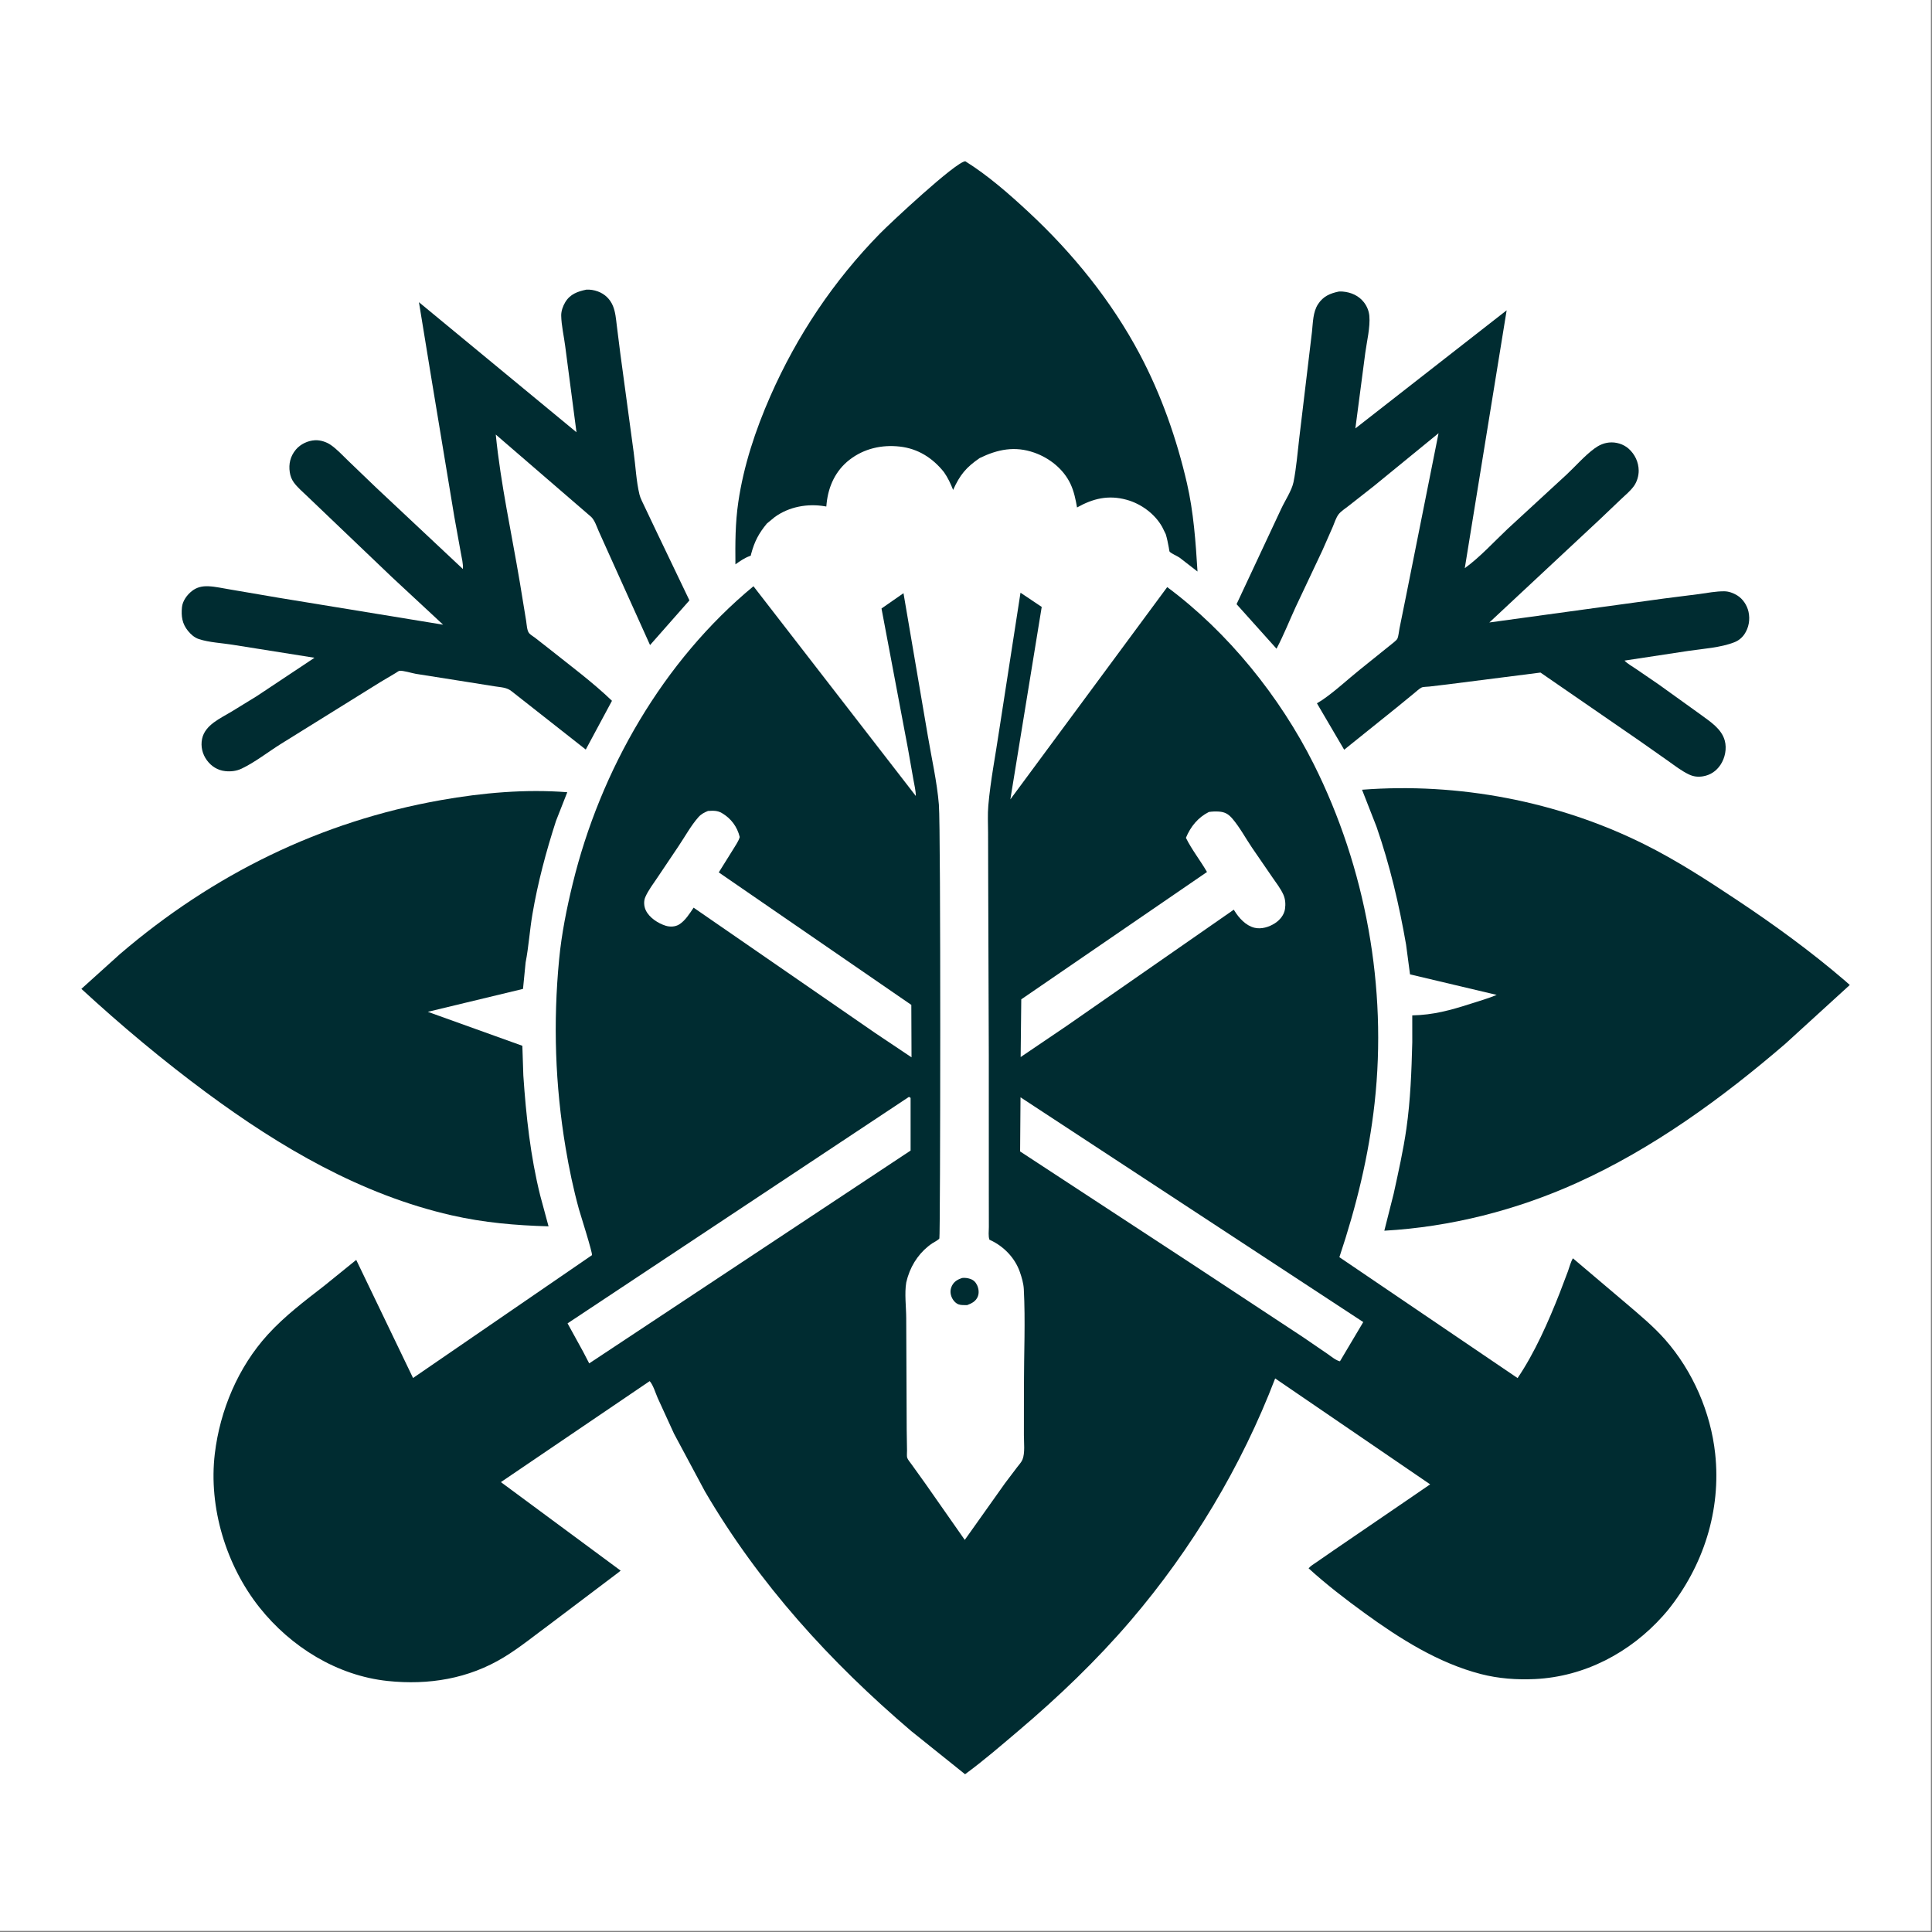
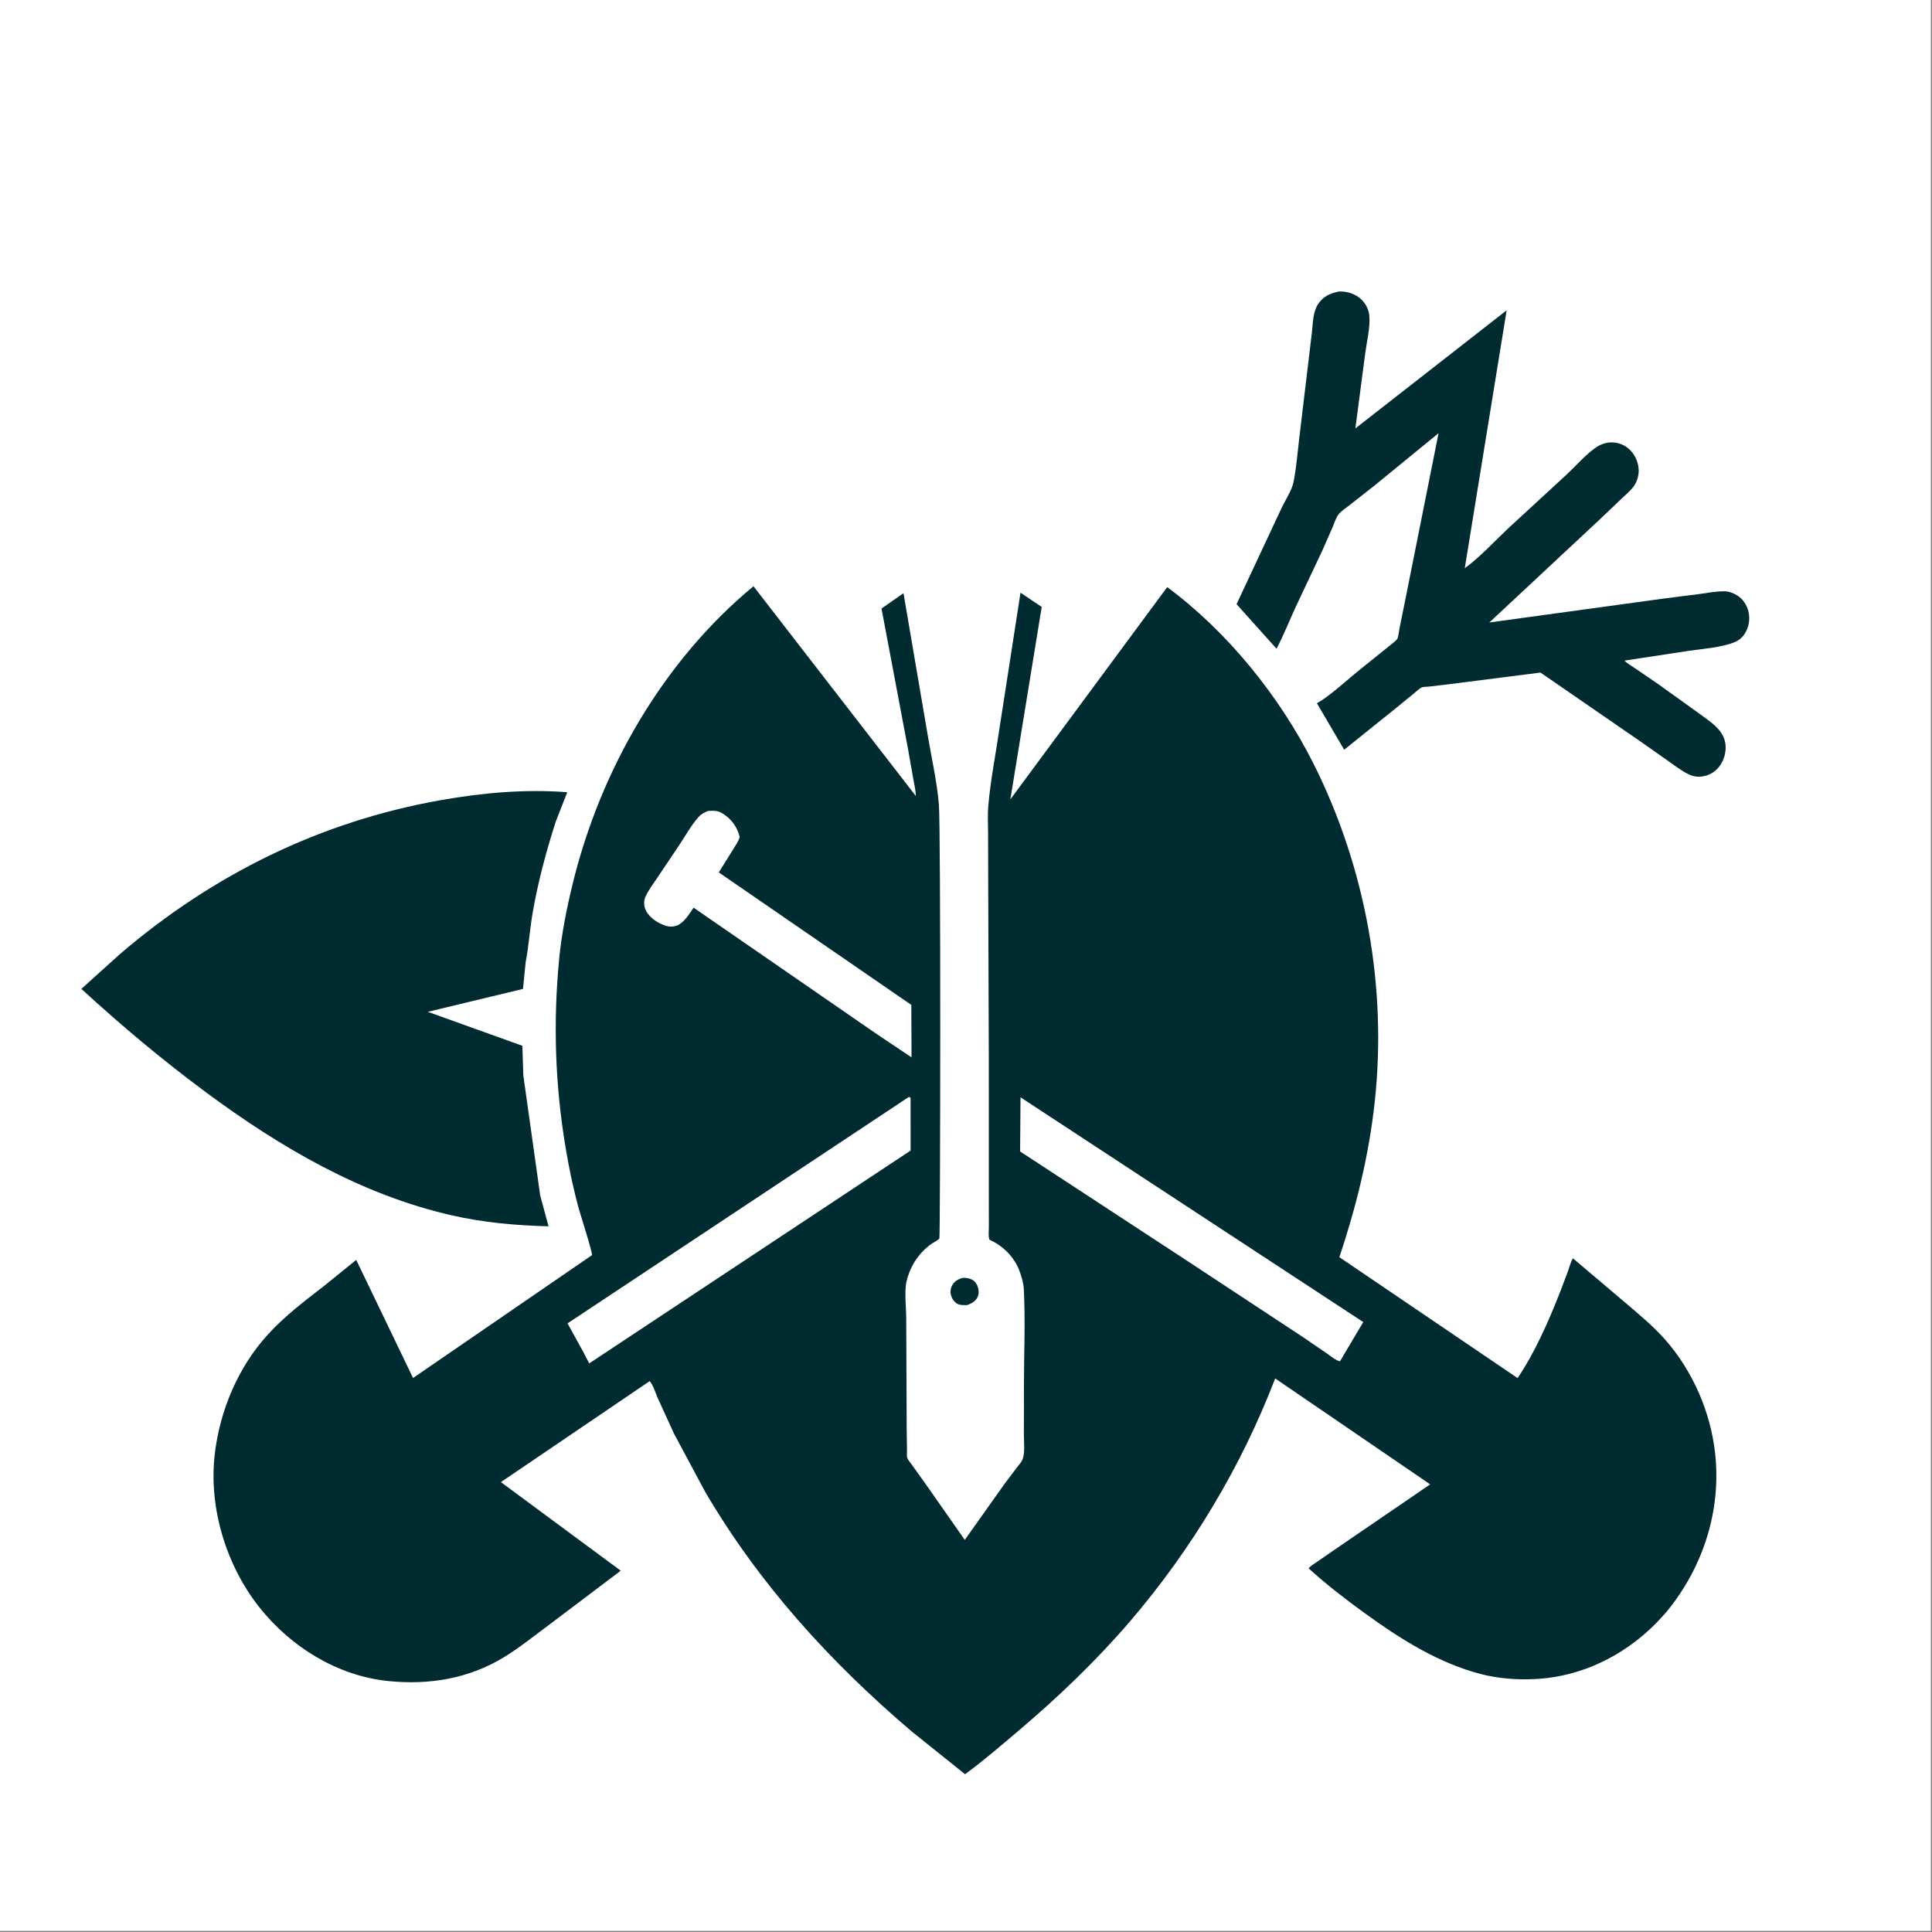
<svg xmlns="http://www.w3.org/2000/svg" width="500" height="500">
  <rect width="100%" height="100%" fill="#808080" stroke="none" />
  <path fill="white" transform="matrix(0.488 0 0 0.488 0 -3.05176e-05)" d="M-0 -0L1024 0L1024 1024L-0 1024L0 -0Z" />
  <path fill="#002C31" transform="matrix(0.488 0 0 0.488 0 -3.05176e-05)" d="M510.19 677.75C511.546 677.563 513.139 677.762 514.438 678.192C516.238 678.787 517.396 679.877 518.189 681.589C519.03 683.404 519.314 685.651 518.564 687.541C517.54 690.118 515.394 691.198 512.945 692.119C511.516 692.114 509.781 692.238 508.42 691.761C506.61 691.126 505.194 689.305 504.557 687.553C503.817 685.517 503.936 683.592 504.955 681.675C506.094 679.533 507.98 678.506 510.19 677.75Z" />
-   <path fill="#002C31" transform="matrix(0.488 0 0 0.488 0 -3.05176e-05)" d="M310.963 153.604C313.083 153.504 314.996 153.824 317 154.539C320.717 155.865 323.554 158.601 325.059 162.248C326.408 165.517 326.676 169.198 327.11 172.68L328.971 187.5L336.051 239.842C337.067 247.08 337.41 255.189 339.126 262.25C339.635 264.345 340.883 266.561 341.778 268.525L347.75 281.098L365.626 318.4L344.738 342.098L322.65 293.122L317.462 281.583C316.423 279.22 315.391 275.907 313.496 274.104L262.92 230.455C265.523 256.624 271.318 282.803 275.668 308.75L279.027 329.25C279.308 330.98 279.447 334.407 280.576 335.763C281.339 336.679 282.877 337.553 283.838 338.289L291.101 343.969C302.284 352.912 314.241 361.716 324.543 371.651L310.65 397.508L271.525 366.75C268.787 364.431 265.666 364.539 262.253 363.965L247.326 361.583L220.5 357.346C218.341 356.984 213.758 355.495 211.783 355.765C211.423 355.814 210.187 356.705 209.855 356.901L201.871 361.636L148.898 394.565C142.199 398.754 135.275 404.223 128.203 407.593C125.442 408.909 122.491 409.279 119.458 408.949C115.447 408.511 112.135 406.45 109.75 403.232C107.321 399.954 106.334 395.834 107.175 391.812C108.725 384.404 116.967 380.926 122.829 377.371L136.274 369.119L166.778 348.831L123.429 341.94C117.711 341.006 110.929 340.726 105.5 338.934C103.095 338.141 101.252 336.482 99.674 334.546C96.566 330.733 96.05 326.758 96.498 322.042C96.814 318.707 99.188 315.478 101.75 313.459C104.357 311.404 107.217 310.781 110.468 310.906C114.258 311.052 118.142 312.007 121.9 312.591L147.863 317.027L234.994 331.288L207.694 305.917L176.347 275.976L162.853 263.081C160.543 260.852 157.694 258.452 155.817 255.853C154.658 254.249 153.98 252.451 153.682 250.5C153 246.041 153.965 241.947 156.901 238.435C159.339 235.518 163.323 233.648 167.104 233.47C169.918 233.338 173.136 234.372 175.443 235.981C178.766 238.298 181.633 241.435 184.541 244.25L199.386 258.511L245.481 301.763C245.735 299.089 244.829 295.756 244.379 293.105L240.935 274.043L228.838 201.025L222.178 160.265L305.722 229.234L299.745 183.61C299.085 178.397 297.718 172.596 297.623 167.372C297.579 164.976 298.552 162.256 299.78 160.237C302.379 155.962 306.343 154.574 310.963 153.604Z" />
  <path fill="#002C31" transform="matrix(0.488 0 0 0.488 0 -3.05176e-05)" d="M710.012 154.613C710.735 154.566 711.438 154.568 712.161 154.632C716.522 155.014 720.543 156.777 723.298 160.286C724.905 162.333 725.963 164.897 726.198 167.5C726.741 173.526 724.854 181.083 724.046 187.107L718.789 227.202L799.015 164.566L776.812 301.321C784.929 295.439 792.265 287.341 799.56 280.459L830.812 251.676C835.557 247.241 840.319 241.729 845.515 237.901C847.876 236.163 850.317 235.007 853.26 234.689C856.958 234.29 860.978 235.498 863.75 237.99C867.046 240.952 869.001 245.1 869.042 249.554C869.068 252.326 868.156 255.458 866.538 257.722C864.646 260.37 862.101 262.433 859.75 264.65L848.717 275.161L789.839 330.118L882.468 317.407L901 315.059C905.383 314.458 910.069 313.525 914.5 313.583C916.896 313.614 919.264 314.518 921.293 315.763C924.308 317.614 926.523 320.997 927.282 324.438C928.194 328.568 927.457 332.925 925.053 336.42C923.736 338.335 921.939 339.753 919.781 340.602C912.495 343.47 903.232 344.038 895.5 345.172L861.517 350.331C863.149 352.047 865.577 353.354 867.536 354.693L879.715 363.027L902.073 379.093C907.013 382.742 912.988 386.497 914.688 392.768C915.831 396.989 914.858 401.909 912.461 405.541C910.271 408.86 907.14 411.015 903.222 411.689C900.599 412.14 898.177 411.891 895.762 410.745C891.777 408.853 888.292 406.133 884.715 403.591L869.231 392.708L816.958 356.681L767.5 362.973L757.975 364.103C756.995 364.222 754.795 364.198 753.953 364.591C752.672 365.19 751.061 366.767 749.935 367.66L740.643 375.263L712.853 397.599L698.407 372.98L701.18 371.258C708.219 366.461 714.594 360.39 721.257 355.059L737.19 342.25C738.086 341.476 740.479 339.784 741.02 338.782C741.663 337.593 741.886 334.724 742.18 333.326L745.617 316.344L762.902 229.741L728.649 257.736L715.055 268.404C713.439 269.701 711.115 271.121 709.873 272.777C708.478 274.638 707.719 277.217 706.82 279.349L701.319 291.849L687.124 321.925C683.739 329.249 680.763 336.908 676.968 344.022L655.783 320.406L679.465 269.813C681.425 265.576 685.091 260.099 685.984 255.663C687.522 248.015 688.115 239.934 689.051 232.168L694.087 190.084L695.78 175.91C696.317 171.053 696.247 165.491 699.017 161.27C701.748 157.109 705.37 155.579 710.012 154.613Z" />
-   <path fill="#002C31" transform="matrix(0.488 0 0 0.488 0 -3.05176e-05)" d="M406.725 277.611C402.399 282.829 400.11 287.188 398.351 293.764C398.036 294.944 398.415 294.591 397.532 294.917C394.72 295.955 392.446 297.583 390.01 299.289C389.904 288.177 389.915 277.376 391.528 266.35C394.365 246.95 400.64 228.066 408.5 210.166C422.63 177.988 442.096 148.938 466.684 123.839C472.064 118.347 506.993 85.681 511.938 85.53C523.991 93.053 535.164 102.872 545.548 112.525C568.877 134.212 589.497 159.649 604.454 187.865C615.813 209.292 624.016 232.65 629.467 256.251C632.973 271.432 634.122 287.565 635.066 303.093L625.559 295.735C624.225 294.804 621.222 293.611 620.263 292.531C620.134 292.386 619.888 290.587 619.841 290.347C619.377 287.958 618.945 285.591 618.219 283.265L616.36 279.482C612.445 272.485 605.101 267.121 597.393 265.022C587.747 262.395 579.655 264.37 571.184 269.121C570.452 264.915 569.567 260.619 567.753 256.725C564.076 248.832 556.619 242.895 548.492 240.045C538.195 236.434 529.114 238.274 519.568 242.909C512.36 247.855 509.078 251.811 505.467 259.819C504.098 256.403 502.705 253.372 500.58 250.348C494.58 242.863 486.882 237.935 477.225 236.832C467.675 235.741 458.218 237.875 450.557 243.804C443.204 249.494 439.381 257.708 438.394 266.802L438.214 268.624L437.402 268.484C428.257 266.952 418.496 268.689 410.889 274.193L406.725 277.611Z" />
-   <path fill="#002C31" transform="matrix(0.488 0 0 0.488 0 -3.05176e-05)" d="M286.497 634.045L290.904 650.356C273.431 649.867 256.598 648.41 239.5 644.515C191.523 633.583 148.707 608.463 109.5 579.471C86.432 562.413 64.26 543.849 43.156 524.42L63.655 505.933C112.942 463.727 169.958 435.599 233.945 424.305C255.83 420.442 278.635 418.394 300.839 420.139L294.863 435.347C289.604 451.592 285.211 468.028 282.348 484.883C280.915 493.322 280.379 502.062 278.749 510.419L277.365 524.441L226.879 536.599L277.019 554.608L277.54 570.383C278.985 591.709 281.311 613.264 286.497 634.045Z" />
-   <path fill="#002C31" transform="matrix(0.488 0 0 0.488 0 -3.05176e-05)" d="M729.985 438.382L722.325 418.815C773.334 414.899 826.092 424.883 871.962 447.717C889.15 456.273 905.325 466.767 921.283 477.387C941.049 490.541 960.514 504.686 978.524 520.177L980.991 522.364L946.777 553.574C913.34 582.346 876.598 609.096 836.26 627.315C804.235 641.779 769.245 650.706 734.145 652.676L739.111 633.017C741.599 621.58 744.206 610.095 745.857 598.5C748.024 583.278 748.571 568.046 748.968 552.705L748.956 538.487C760.144 538.257 769.172 535.763 779.747 532.369C784.422 530.868 789.21 529.52 793.741 527.626L747.772 516.733L745.677 500.938C741.932 479.468 737.119 458.991 729.985 438.382Z" />
+   <path fill="#002C31" transform="matrix(0.488 0 0 0.488 0 -3.05176e-05)" d="M286.497 634.045L290.904 650.356C273.431 649.867 256.598 648.41 239.5 644.515C191.523 633.583 148.707 608.463 109.5 579.471C86.432 562.413 64.26 543.849 43.156 524.42L63.655 505.933C112.942 463.727 169.958 435.599 233.945 424.305C255.83 420.442 278.635 418.394 300.839 420.139L294.863 435.347C289.604 451.592 285.211 468.028 282.348 484.883C280.915 493.322 280.379 502.062 278.749 510.419L277.365 524.441L226.879 536.599L277.019 554.608L277.54 570.383Z" />
  <path fill="#002C31" transform="matrix(0.488 0 0 0.488 0 -3.05176e-05)" d="M399.582 310.899L485.68 422.126C485.687 419.299 484.884 416.25 484.404 413.456L481.509 397.018L467.485 322.706L479.146 314.588L492.029 390.116C494.05 402.126 496.917 414.574 497.912 426.683C498.988 439.779 498.686 655.868 498.178 656.765C497.695 657.621 495.265 658.786 494.359 659.399C488.231 663.542 483.771 669.763 481.531 676.791L481.231 677.75L480.608 680.13C479.613 685.886 480.583 693.193 480.592 699.119L480.845 758.299L481.016 769.232C481.039 770.2 480.831 772.303 481.118 773.12C481.49 774.181 482.859 775.763 483.515 776.715L490.716 786.753L511.642 816.653L533.025 786.538L539.381 778.142C540.313 776.913 541.652 775.488 542.243 774.07C543.673 770.64 542.987 764.83 543 761.145L543.022 734.754C543.026 717.841 543.831 700.537 542.955 683.665C542.793 680.561 541.85 677.404 540.827 674.482C538.233 667.072 532.337 660.992 525.272 657.701L524.733 657.456C524.042 655.642 524.42 652.742 524.418 650.731L524.397 633.856L524.384 559.364L524.068 467.333L524.006 441.682C523.993 436.902 523.713 431.936 524.13 427.176C525.296 413.852 527.926 400.68 529.869 387.463L541.201 314.326L552.449 321.869L535.814 423.941L618.998 311.358C651.225 335.255 678.857 369.567 696.75 405.315C724.292 460.339 735.774 523.759 728.987 585C725.871 613.11 719.246 639.956 710.308 666.71L804.817 730.833C813.937 717.376 821.17 700.885 827.129 685.762L831.52 674.194C832.316 671.971 832.951 669.333 834.157 667.306L862.648 691.448C869.713 697.49 876.969 703.491 883.125 710.489C897.717 727.075 907.238 748.976 909.602 770.927C912.851 801.108 903.307 830.635 884.404 854.068L881.944 856.91C864.499 876.454 840.381 889.177 814 890.452C804.432 890.914 794.651 890.199 785.358 887.797C762.74 881.952 742.376 869.036 723.653 855.44C713.498 848.065 703.265 840.183 693.988 831.729C695.076 830.388 696.761 829.46 698.175 828.474L707.266 822.186L746.06 795.683L758.449 787.186L676.255 731.014C658.446 777.551 631.984 821.625 599.59 859.487C581.508 880.621 561.224 900.006 540.019 917.967C530.803 925.774 521.548 933.792 511.798 940.925L483.338 918.102C440.22 881.38 402.507 839.949 373.831 790.905L357.454 760.323L348.762 741.325C347.663 738.822 346.359 734.395 344.536 732.451L265.64 786.001L329.144 832.943L327.884 833.98L291.696 861.307C283.683 867.194 275.807 873.655 267.318 878.836C248.508 890.314 227.29 893.752 205.604 891.47C178.755 888.645 154.24 873.397 137.618 852.482C119.896 830.184 110.534 799.388 113.916 770.979C116.662 747.92 126.275 725.056 141.994 707.789C150.991 697.907 161.414 690.071 171.918 681.912L188.917 668.158L219.052 730.785L313.939 665.643C314.325 664.419 307.71 643.779 307.018 641.263C304.074 630.556 301.795 619.687 299.964 608.737C294.393 575.437 293.293 542.382 296.523 508.75C297.826 495.191 300.516 481.796 303.738 468.578C318.389 408.473 351.591 350.579 399.582 310.899Z" />
  <path fill="white" transform="matrix(0.488 0 0 0.488 0 -3.05176e-05)" d="M375.461 430.072C378.184 429.91 380.439 429.78 382.859 431.201C387.705 434.046 390.976 438.441 392.296 443.894C391.71 446.08 390.136 448.232 388.981 450.169L381.181 462.655L483.299 532.928L483.406 560.731L464.242 547.903L367.84 481.355C365.751 484.442 363.416 488.267 360.161 490.269C358.073 491.553 355.295 491.655 353 490.929C348.942 489.645 344.347 486.681 342.476 482.75C341.475 480.646 341.291 477.887 342.224 475.751C343.824 472.087 346.499 468.624 348.718 465.305L359.834 448.757C363.2 443.773 366.441 437.812 370.398 433.35C371.855 431.708 373.458 430.905 375.461 430.072Z" />
-   <path fill="white" transform="matrix(0.488 0 0 0.488 0 -3.05176e-05)" d="M641.092 430.614C642.884 430.357 644.597 430.272 646.407 430.399C649.644 430.626 651.528 431.754 653.628 434.22C657.509 438.779 660.659 444.67 664.056 449.661L674.75 465.234C676.758 468.168 679.158 471.202 680.605 474.453C681.659 476.821 681.84 479.444 681.477 482C681.02 485.223 678.763 487.919 676.109 489.635C673.002 491.643 668.906 492.902 665.25 492.005C660.686 490.885 657.034 486.858 654.647 482.975L654.318 482.423L565.637 544.09L541.277 560.583L541.607 529.971L640.102 462.439C636.589 456.347 631.995 450.577 628.923 444.319C631.413 438.353 635.309 433.539 641.092 430.614Z" />
  <path fill="white" transform="matrix(0.488 0 0 0.488 0 -3.05176e-05)" d="M481.975 581.75C482.492 581.844 482.15 581.749 482.914 582.25L482.916 610.172L312.471 723.041L309.235 716.811L300.991 701.812L481.975 581.75Z" />
  <path fill="white" transform="matrix(0.488 0 0 0.488 0 -3.05176e-05)" d="M541.207 581.93L722.974 701.13L714.958 714.617L710.617 721.937C708.532 721.516 705.975 719.372 704.228 718.155L691.021 709.12L631.333 669.799L540.991 610.645L541.207 581.93Z" />
</svg>